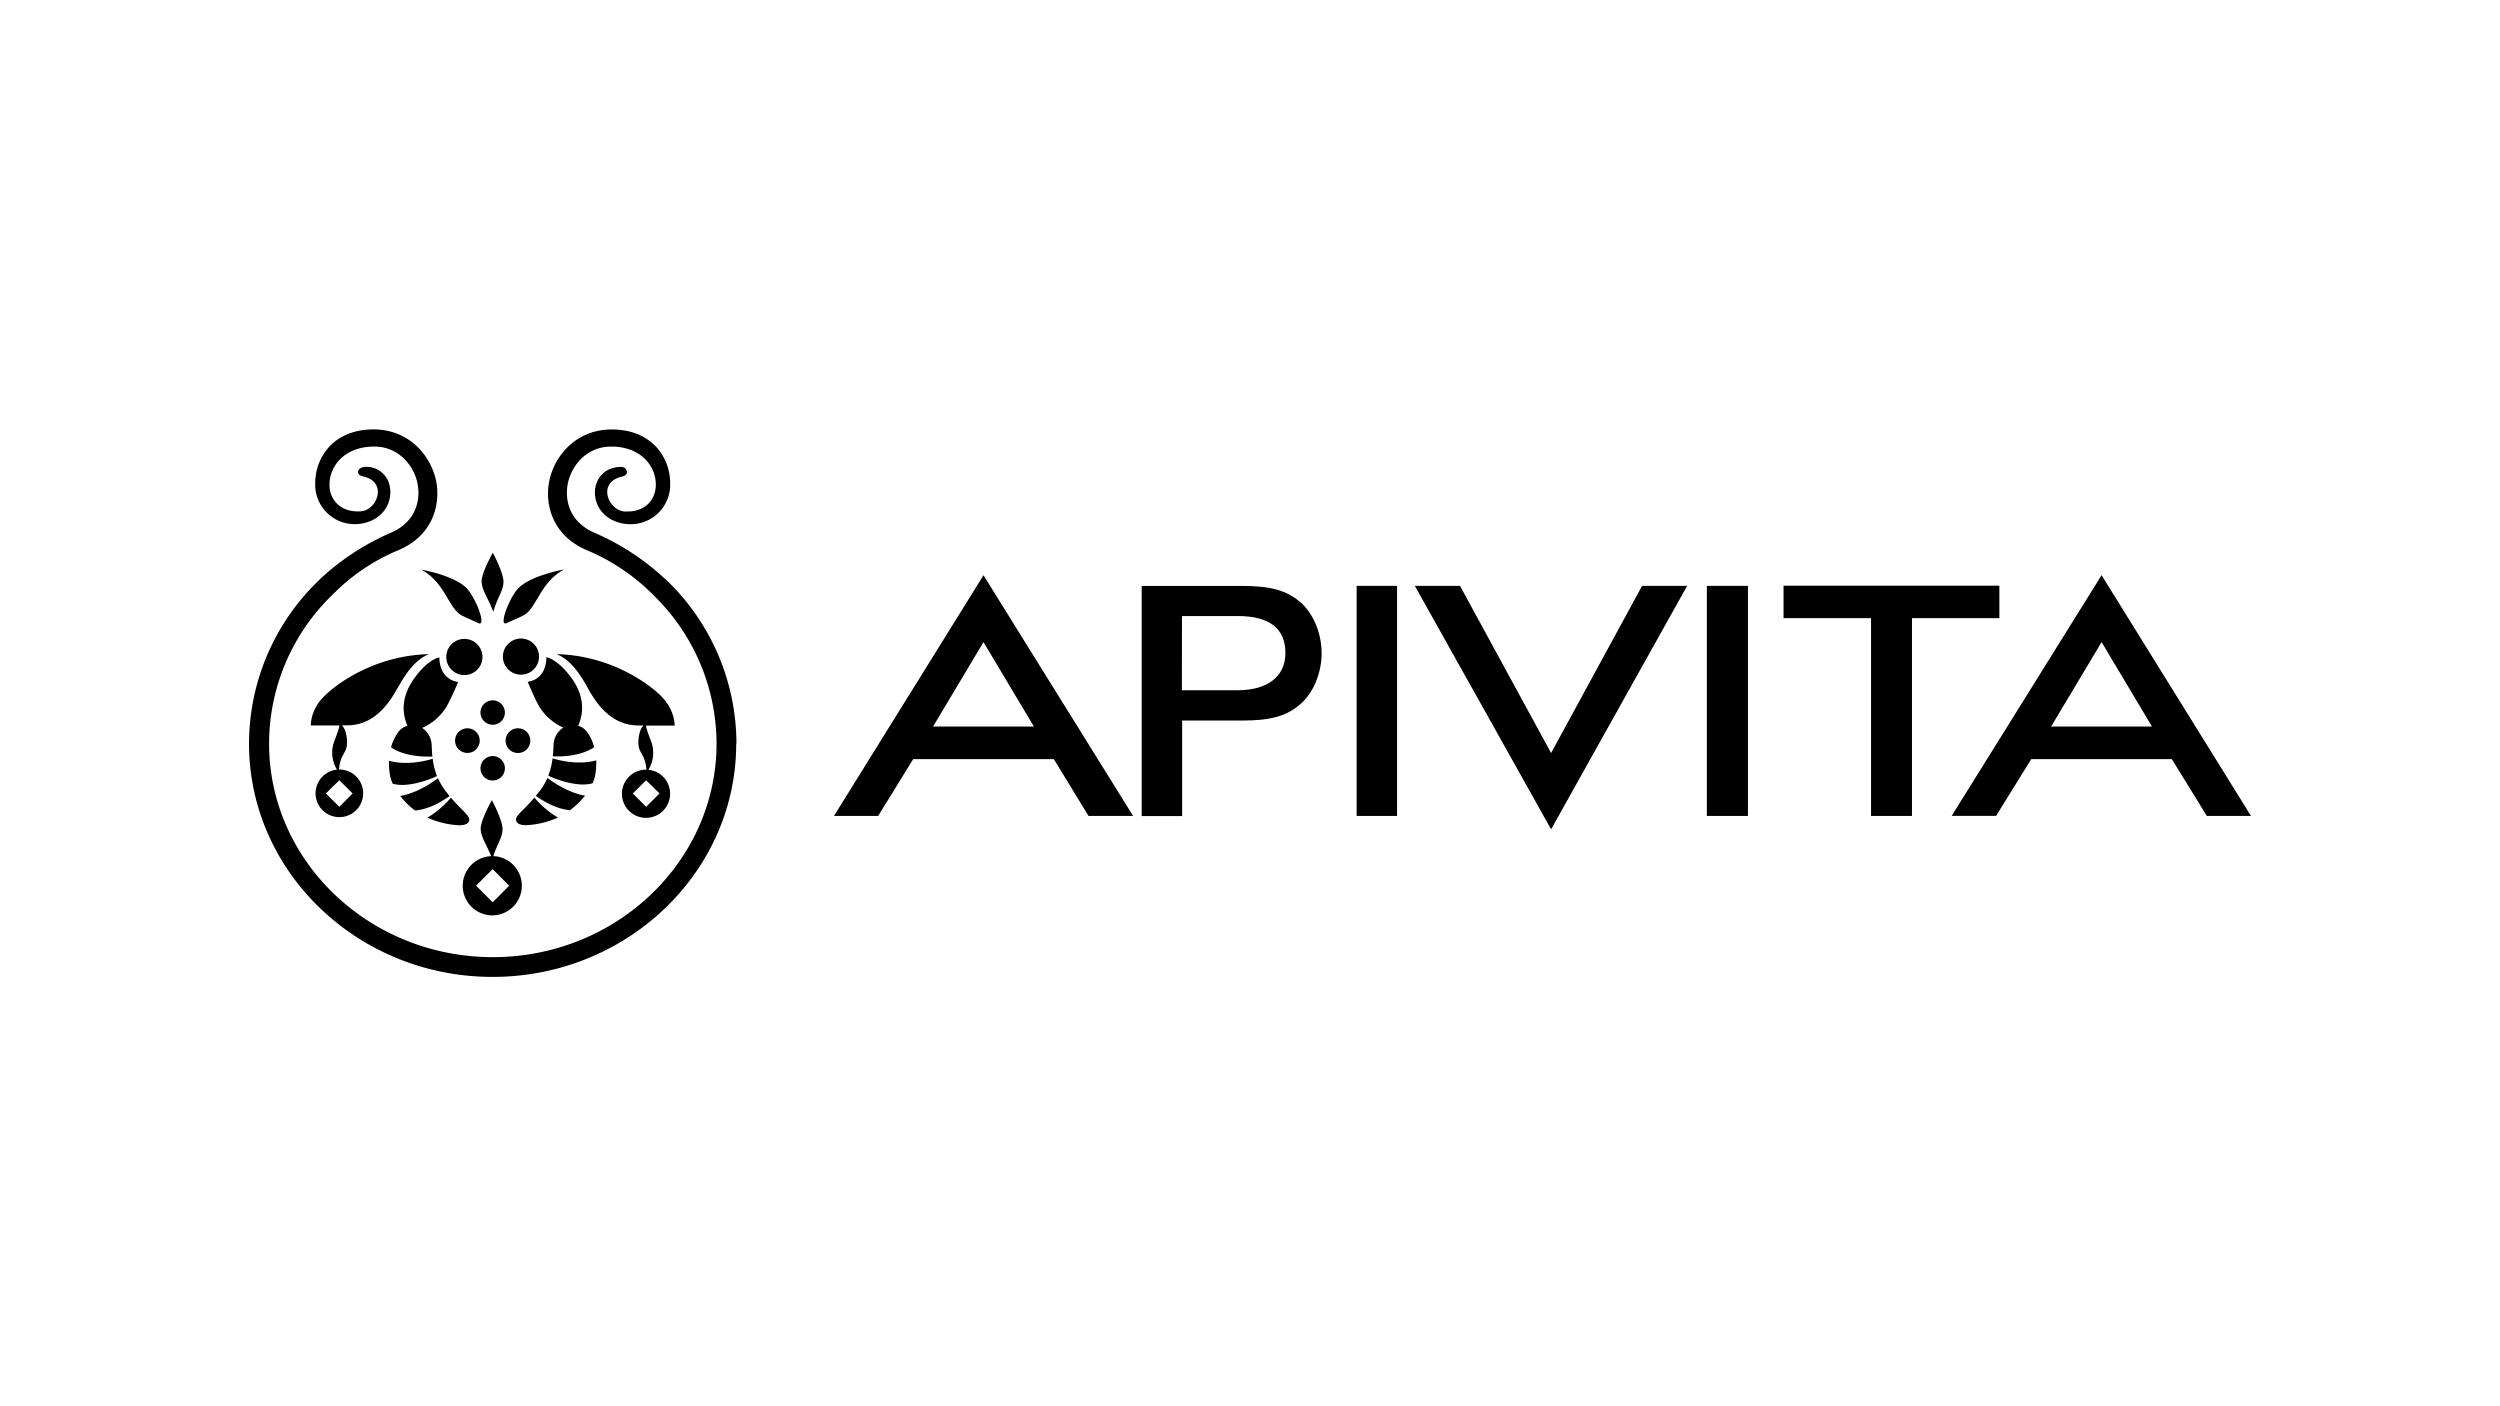
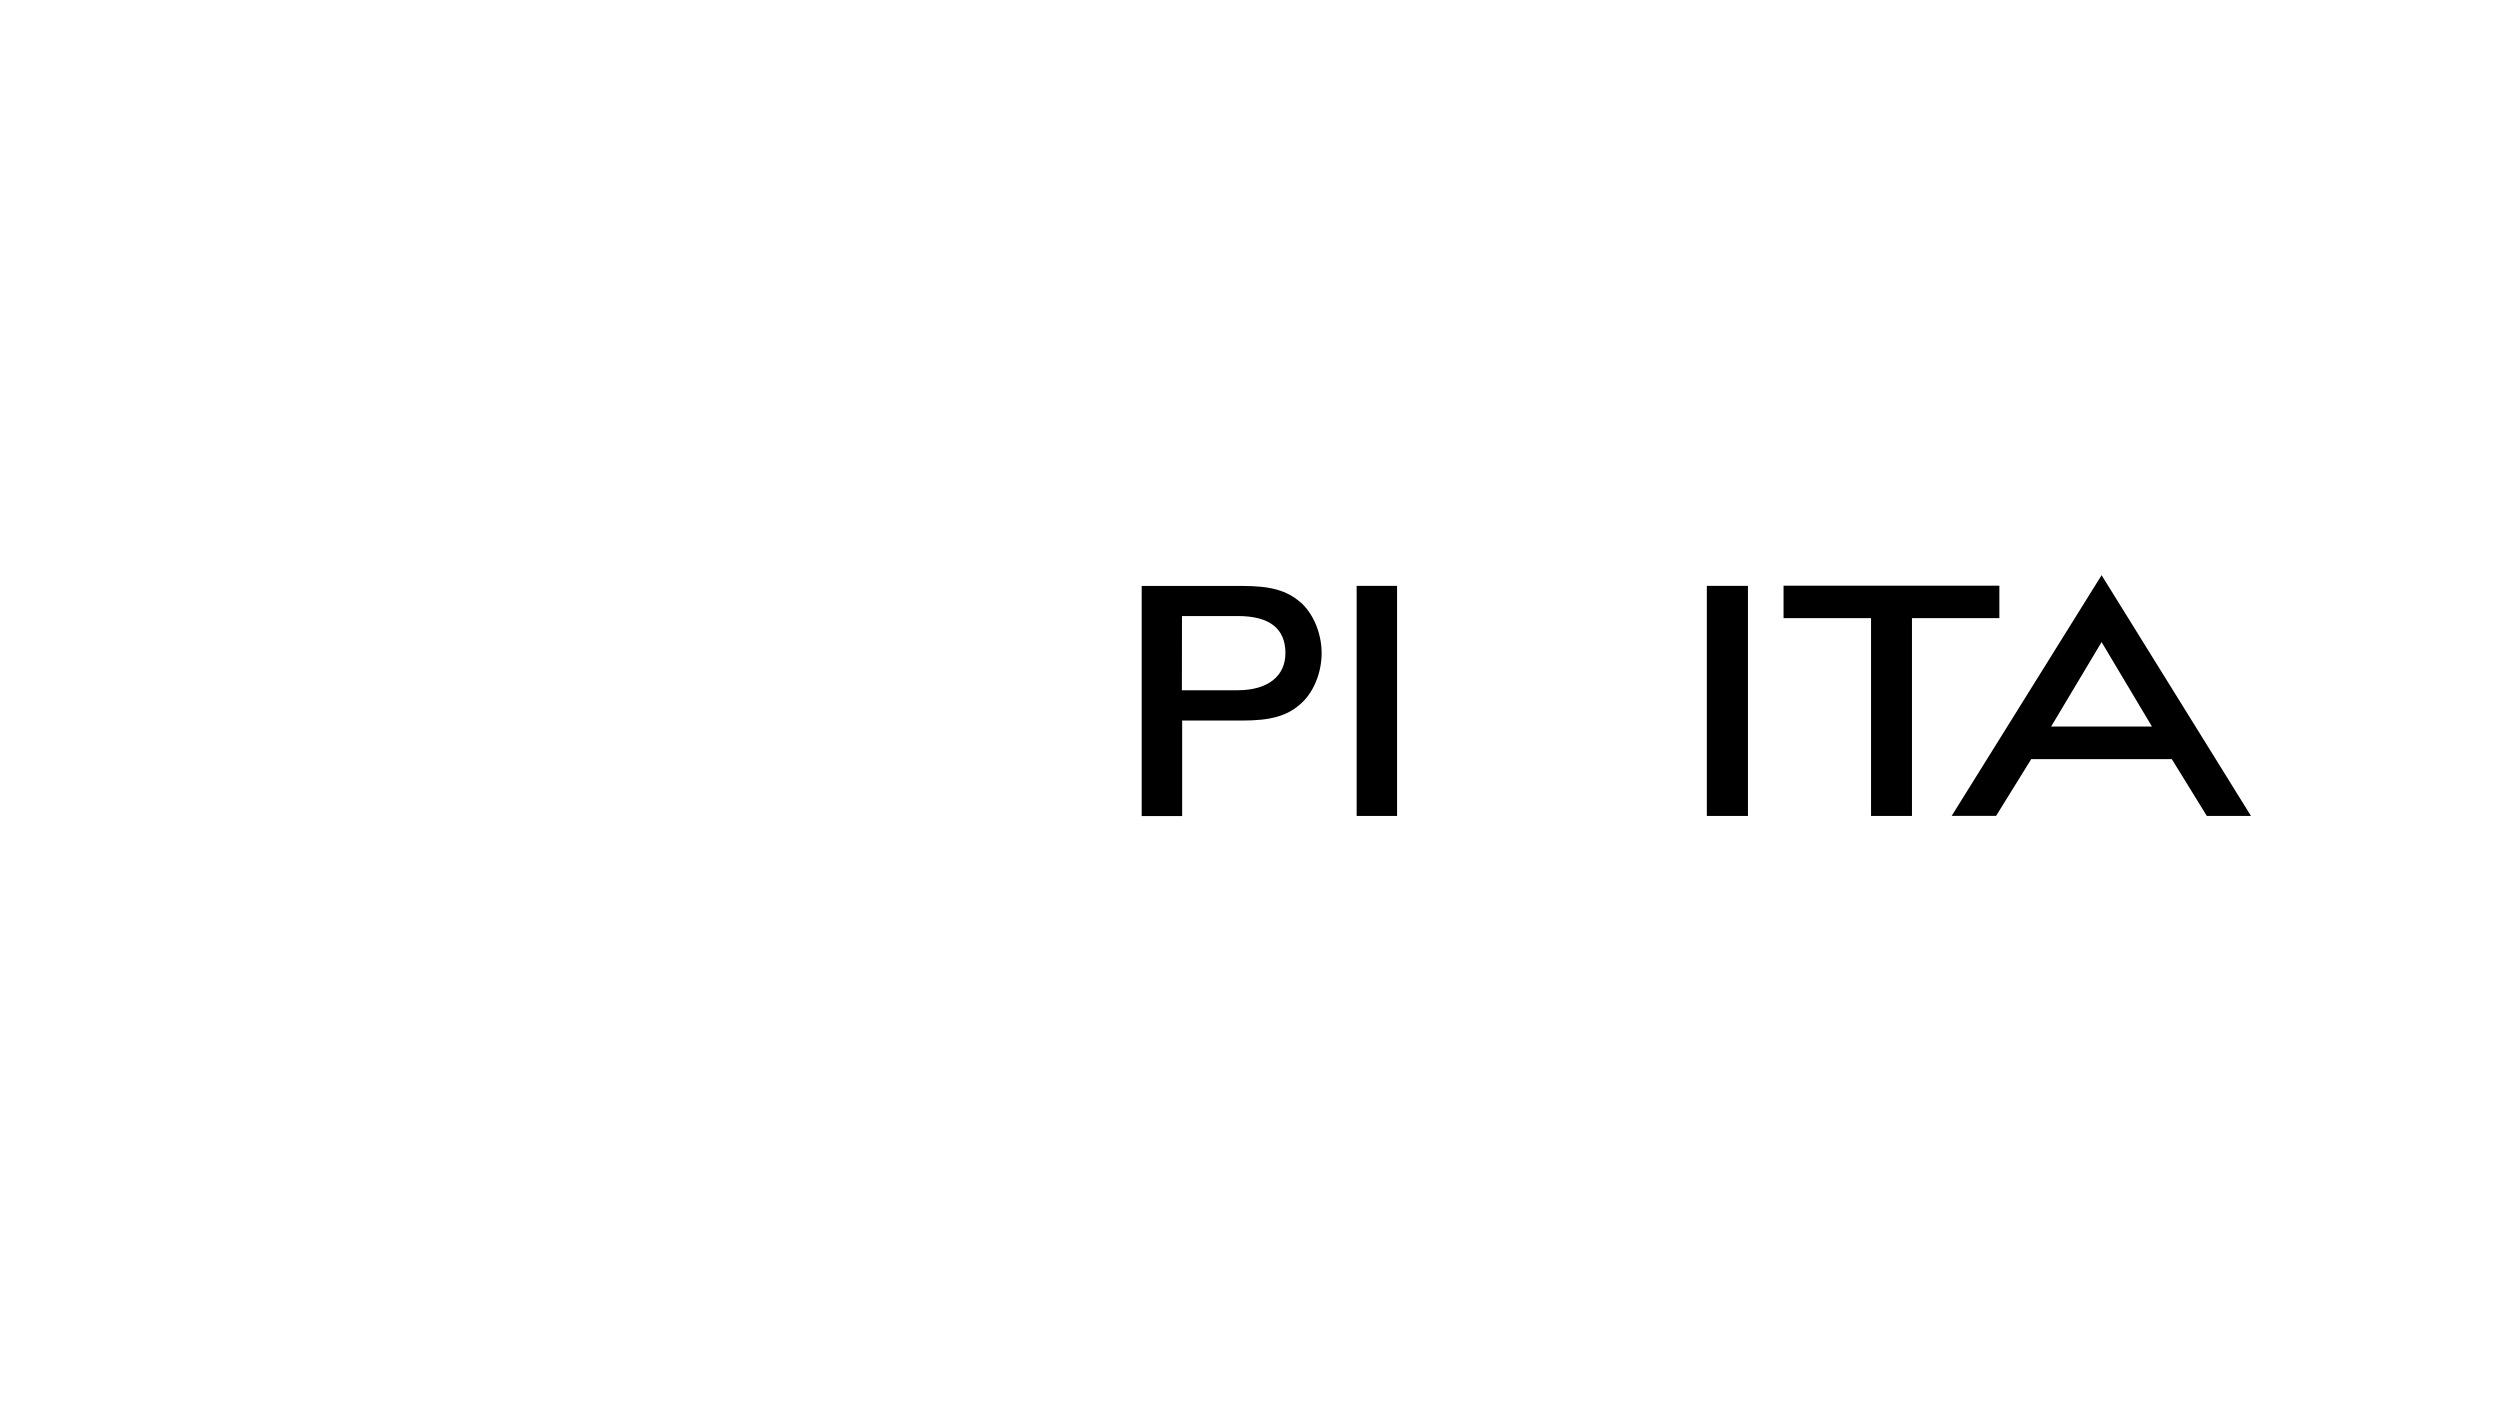
<svg xmlns="http://www.w3.org/2000/svg" viewBox="0 0 1024 576">
  <rect x="0" y="0" width="1024" height="576" fill="#808080" stroke="none" />
  <defs>
    <style>.cls-1,.cls-2{fill:#fff;}.cls-1{stroke:#000;stroke-miterlimit:10;stroke-width:5px;}</style>
  </defs>
  <title>Apivita</title>
  <g id="Layer_1" data-name="Layer 1">
    <rect class="cls-1" x="-98.04" y="-211.95" width="1023.75" height="910" />
    <rect class="cls-1" x="925.71" y="-211.95" width="1023.75" height="910" />
  </g>
  <g id="Layer_3" data-name="Layer 3">
-     <rect x="-10335.54" y="259.67" width="16383.8" height="454.04" />
-   </g>
+     </g>
  <g id="Layer_2" data-name="Layer 2">
    <rect class="cls-2" x="-416.85" y="-258.48" width="1845.28" height="1136.65" />
-     <path d="M423.49,297.6H382.18L402.84,263Zm-81.41,35.83-.48.78h18.09l14.36-23.28h57.59l14.23,23.28h18.25l-61.28-98.59Z" />
    <rect x="555.68" y="239.97" width="16.56" height="94.24" />
    <path d="M484.14,252.33H507c12.95,0,19.51,5.1,19.51,15.16,0,9.54-7.29,15.23-19.51,15.23h-22.9Zm48.4-5.73C527,241.82,520.4,240,508.87,240H467.64v94.26h16.57V295.14h24.66c11.56,0,18.19-1.86,23.66-6.65,5.36-4.54,8.81-12.75,8.81-20.94s-3.45-16.38-8.8-21" />
    <polygon points="818.94 239.9 730.54 239.9 730.54 253.19 766.38 253.19 766.38 334.21 783.14 334.21 783.14 253.19 818.94 253.19 818.94 239.9" />
    <path d="M881.45,297.6H840.13L860.81,263Zm-20.64-62-60.92,97.81-.48.78h18.18L832,310.93h57.57l14.35,23.28H922Z" />
-     <polygon points="635.33 308.43 598.16 240.23 598.01 239.97 579.51 239.97 635.33 339.68 690.63 240.73 691.05 239.97 672.6 239.97 635.33 308.43" />
    <rect x="699.12" y="239.97" width="16.84" height="94.24" />
-     <path d="M139,319.59l5.43,5.41L139,330.48,133.46,325Zm24.31-38.51c2.56-4.57,6.56-10.89,12.42-13.14-21.78.51-37.54,11.76-43.13,17.43s-5.28,11.78-5.28,11.78H139c0,.22,0,.44-.08.66-.6,2.46-1.6,4.53-2.34,6.84a13.37,13.37,0,0,0,1.44,10.6,9.75,9.75,0,1,0,.94-.05h-.11a15.67,15.67,0,0,1,1.16-5c.49-1,1-1.83,1.47-2.8,1.22-2.2.56-6.85-.37-8.76a9.2,9.2,0,0,0-1-1.54h2.1c12.47,0,18.45-11.42,21.07-16.07M270.14,325l-5.48,5.48L259.22,325l5.44-5.41Zm.92-39.63c-5.59-5.67-21.35-16.92-43.13-17.43,5.86,2.25,9.86,8.57,12.42,13.14s8.6,16.07,21.07,16.07h2.1a9.2,9.2,0,0,0-1,1.54c-.93,1.91-1.59,6.56-.37,8.76.51,1,1,1.84,1.47,2.8a15.41,15.41,0,0,1,1.16,5h-.08a9.87,9.87,0,1,0,.91.05,13.41,13.41,0,0,0,1.44-10.6c-.74-2.31-1.74-4.38-2.34-6.84,0-.22-.06-.44-.08-.66h11.7s.26-6.11-5.27-11.78m-50.5-14.64a7.4,7.4,0,1,1-5.32-9,7.41,7.41,0,0,1,5.32,9m-23.19-3.58a7.41,7.41,0,1,1-9-5.28,7.43,7.43,0,0,1,9,5.28m-.88,36.16a5,5,0,0,1-10.09,0,5,5,0,1,1,10.09,0m20.72,0a5.06,5.06,0,1,1-5.07-5.05,5,5,0,0,1,5.07,5.05m-15.4,6.33a5,5,0,0,1,5,5.09,5,5,0,1,1-5-5.09m5-17.74a5,5,0,1,1-5-5.09,5,5,0,0,1,5,5.09M215.6,338c-2.32,0-3.7-.55-4.11-1.64-.51-1.39.67-2.58,2.82-4.74,1.22-1.23,2.78-2.8,4.58-4.91a1.07,1.07,0,0,0,.14.16,37.89,37.89,0,0,0,2.63,2.76c.51.48,1,1,1.61,1.46s1.17,1,1.75,1.42a30.88,30.88,0,0,0,3.55,2.37c-.48.21-.94.4-1.4.58A36.24,36.24,0,0,1,215.6,338m18-6.13a22.12,22.12,0,0,1-7.06-1.87c-.68-.29-1.28-.57-1.93-.89s-1.23-.63-1.82-1c-1.17-.66-2.23-1.33-3.12-2l-.2-.14c.45-.54.91-1.1,1.39-1.71a26,26,0,0,0,3.37-5.62,44.74,44.74,0,0,0,7.62,4.66l.56.28.61.26q.6.27,1.2.51c.8.32,1.61.6,2.42.85a24.19,24.19,0,0,0,3,.7,32.28,32.28,0,0,1-6.09,5.88m7.59-10.61a17,17,0,0,1-3.79.11c-.72-.06-1.48-.14-2.24-.27l-1.16-.2-.58-.12-.6-.14a42.8,42.8,0,0,1-8.2-2.83,29.68,29.68,0,0,0,1.76-7.1,35,35,0,0,0,3.58.91c.7.15,1.43.27,2.17.38.38.06.75.11,1.14.15s.73.09,1.14.12a33.79,33.79,0,0,0,4.6.1,24.69,24.69,0,0,0,4.13-.56c.4-.09.78-.18,1.13-.28a28.94,28.94,0,0,1-.38,5.8,15.34,15.34,0,0,1-1.1,3.58l-.22.06a9.72,9.72,0,0,1-1.38.29M221.1,276.83c2.93-2.93,2.68-7.64,2.68-7.64s4.59.62,10.36,8.6c5,7,5.27,13.64,2.69,19.47a7.1,7.1,0,0,1,3.54,2.41,19,19,0,0,1,3,6.34q-.27.21-.75.51c-.33.2-.71.42-1.15.64a21.26,21.26,0,0,1-3.2,1.28,28.92,28.92,0,0,1-4,.92c-.32.06-.73.11-1.07.16l-1.06.12c-.7.07-1.4.12-2.08.15a36.12,36.12,0,0,1-3.63,0c.16-1.59.23-3.09.29-4.45v-.21a8.79,8.79,0,0,1,4-7.1,22.35,22.35,0,0,1-9.87-8.67c-1.84-3.18-4.7-10.1-4.7-10.1a8.43,8.43,0,0,0,4.94-2.41m-44.66,58.64c-.47-.18-.94-.38-1.4-.58a32.72,32.72,0,0,0,3.55-2.37c.58-.44,1.2-.95,1.75-1.42s1.1-1,1.61-1.46a37.89,37.89,0,0,0,2.63-2.76l.14-.16c1.8,2.11,3.36,3.68,4.58,4.91,2.15,2.16,3.33,3.35,2.82,4.74-.41,1.09-1.79,1.64-4.11,1.64a36.18,36.18,0,0,1-11.57-2.54M164,326a24.18,24.18,0,0,0,3-.7c.8-.25,1.62-.53,2.42-.85q.6-.24,1.2-.51l.6-.26.57-.28a44.74,44.74,0,0,0,7.62-4.66,26,26,0,0,0,3.37,5.62c.48.61.93,1.17,1.38,1.71l-.19.14c-.89.62-2,1.29-3.12,2-.59.33-1.19.66-1.83,1s-1.24.6-1.92.89a22.35,22.35,0,0,1-7.11,1.88h0a30.78,30.78,0,0,1-6-5.89m16-56.81s-.24,4.71,2.72,7.64a8.39,8.39,0,0,0,4.93,2.41,109.07,109.07,0,0,1-4.72,10.1,22.25,22.25,0,0,1-10,8.72,8.83,8.83,0,0,1,3.9,7.05v.21c.06,1.36.12,2.86.29,4.45a36.16,36.16,0,0,1-3.63,0c-.68,0-1.38-.08-2.08-.15l-1.06-.12c-.34,0-.75-.1-1.07-.16a28.92,28.92,0,0,1-4-.92,20.44,20.44,0,0,1-3.2-1.28c-.44-.22-.82-.44-1.15-.64s-.57-.37-.75-.51a19.49,19.49,0,0,1,3.06-6.37,7.1,7.1,0,0,1,3.67-2.43c-2.55-5.82-2.22-12.39,2.77-19.42,5.75-8,10.3-8.6,10.3-8.6m-20.25,48.15a29.72,29.72,0,0,1-.39-5.8c.36.1.74.19,1.14.28a24.69,24.69,0,0,0,4.13.56,33.82,33.82,0,0,0,4.6-.1c.41,0,.74-.07,1.14-.12l1.14-.15c.74-.11,1.47-.23,2.17-.38a35,35,0,0,0,3.58-.91,29.21,29.21,0,0,0,1.76,7.1,43,43,0,0,1-8.2,2.83l-.61.14-.57.12-1.16.2c-.77.13-1.52.21-2.24.27a17.09,17.09,0,0,1-3.8-.11,9.87,9.87,0,0,1-1.37-.29l-.19-.05a14.76,14.76,0,0,1-1.13-3.59m51.92-75.72c4.21-5.28,16.42-7.89,19.41-8.43-10.18,5.51-11.18,16.32-17,19-2.05,1-3.16,1.41-6.64,3-3,1.32.51-8.79,4.19-13.53m-39.14-8.43c3,.54,15.28,3.15,19.38,8.43,3.72,4.74,7.25,14.85,4.2,13.53-3.41-1.57-4.52-2-6.57-3-5.81-2.66-6.79-13.47-17-19m29.6,17.38c-2.09-5.68-4.8-9-4.8-12.57s4.58-11.67,4.58-11.67,4.37,8.09,4.37,11.88-2.75,6.84-4.15,12.36m99.48,54c0,52.66-44.77,95.5-99.81,95.5S102,357.26,102,304.6a92.85,92.85,0,0,1,28.23-66.53h0l1-1h0a101.69,101.69,0,0,1,29-18.92c10.12-4.4,12.19-13.35,10.76-20.24-1.51-7.23-7.7-15-17.73-15-12,0-18.3,7.84-18.3,15.6a10.81,10.81,0,0,0,3,7.72c2.34,2.34,5.71,3.46,9.8,3.2,3.91-.25,6.79-4.08,7-7.49s-2-5.95-6.24-6.86c-1.48-.33-1.92-1.24-1.84-1.93.1-.93,1.14-1.93,3.19-1.93a9.68,9.68,0,0,1,9.85,8.44c.86,5-1.55,11.53-8.85,14.09a16.56,16.56,0,0,1-5.5.94A16.17,16.17,0,0,1,129.11,198c0-10.65,7.48-22.11,23.9-22.11,14.75,0,23.63,11,25.65,21.25,1.84,9.33-1.2,22.37-15.82,28.36A81,81,0,0,0,137,242.82l-.32.31a84.94,84.94,0,0,0-26.46,61.47c0,48.22,41.11,87.45,91.63,87.45s91.64-39.23,91.64-87.45a84.92,84.92,0,0,0-25.16-60.15h0l-.32-.32a84,84,0,0,0-27.24-18.6c-14.62-6-17.67-19-15.82-28.38,2-10.22,10.88-21.24,25.61-21.24,16.45,0,23.95,11.47,23.95,22.12a16.17,16.17,0,0,1-16.35,16.68,16.6,16.6,0,0,1-5.51-.93c-7.25-2.55-9.65-9-8.82-13.89.9-5.25,5-8.65,10.53-8.65a2.39,2.39,0,0,1,2.45,1.92c.07.73-.37,1.63-1.83,2-4.21.9-6.48,3.4-6.23,6.84.28,3.77,3.57,7.28,7.05,7.51l1.15,0c8.06,0,11.67-5.5,11.67-11,0-7.75-6.27-15.59-18.26-15.59-10.05,0-16.24,7.77-17.75,15-1.43,6.89.64,15.84,10.78,20.25a101.59,101.59,0,0,1,29.5,19.4h0l.31.25a92.9,92.9,0,0,1,28.45,66.75M201.8,356l6.76,6.78-6.76,6.81L195,362.77Zm0,18.94a12.14,12.14,0,0,0,.26-24.27c1.46-4.72,3.78-7.6,3.78-11.06,0-3.78-4.37-11.87-4.37-11.87s-4.58,8.09-4.58,11.67c0,3.29,2.3,6.37,4.3,11.28a12.13,12.13,0,0,0,.61,24.25" />
  </g>
</svg>